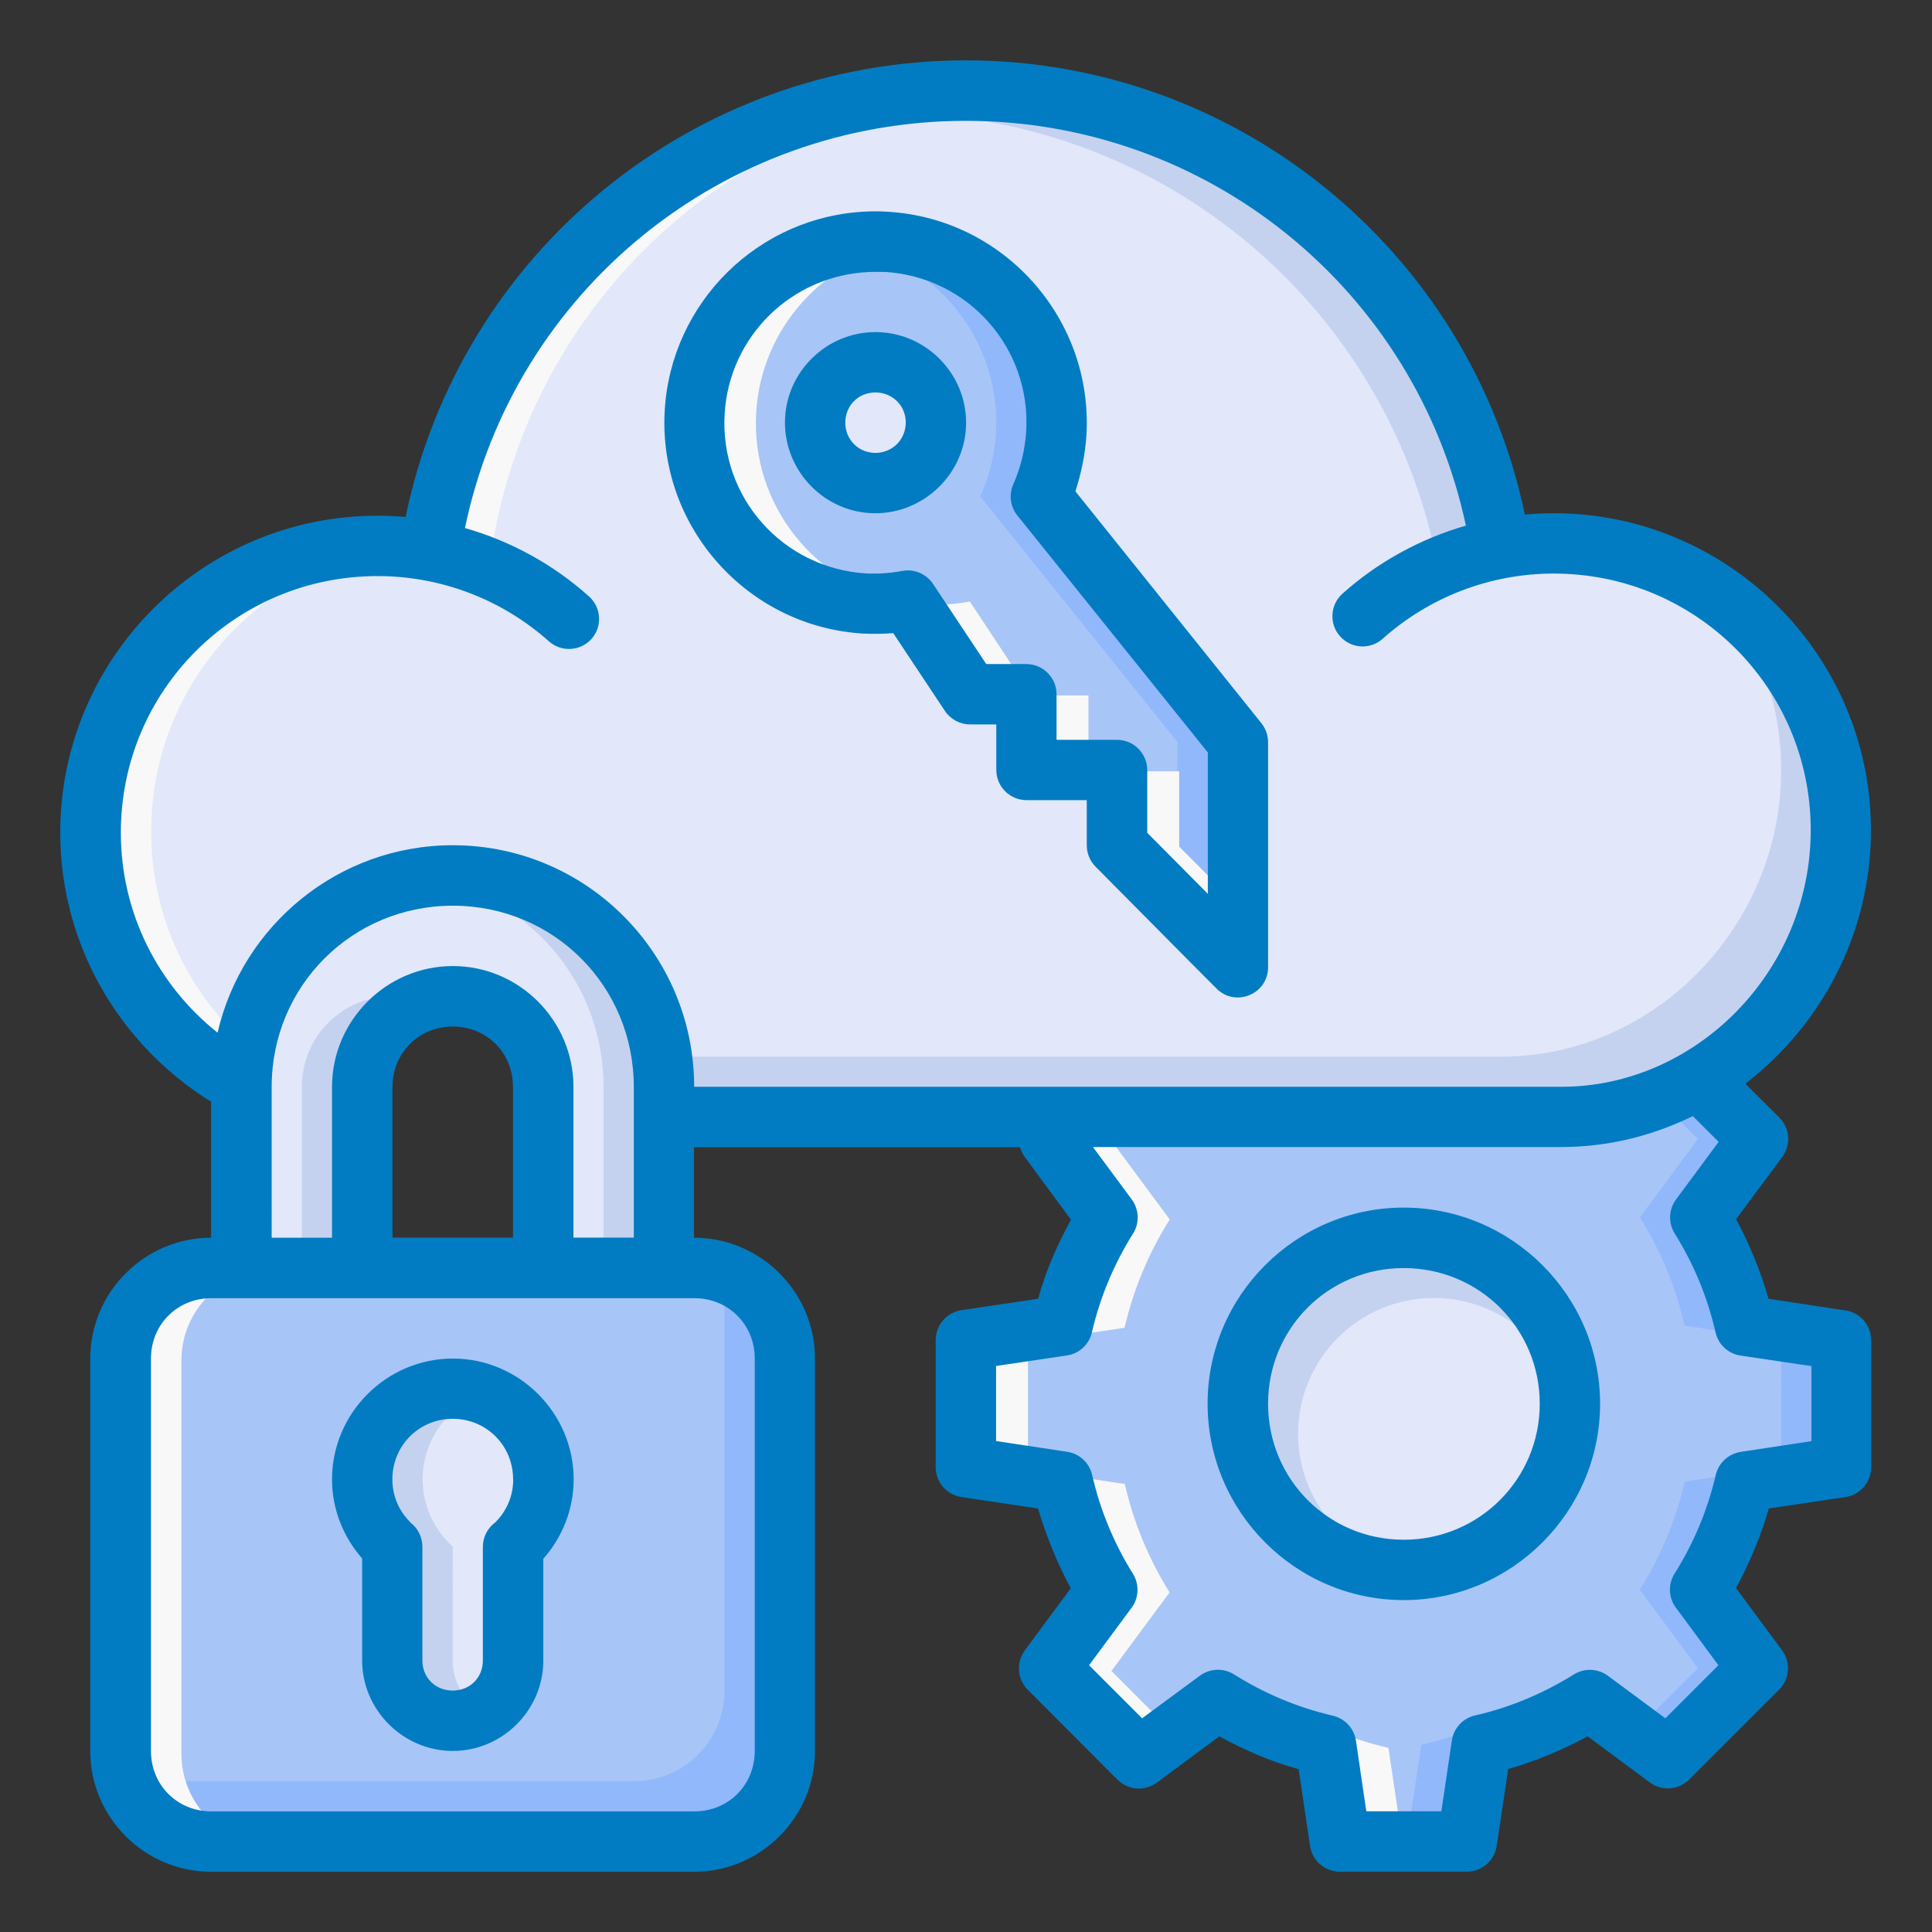
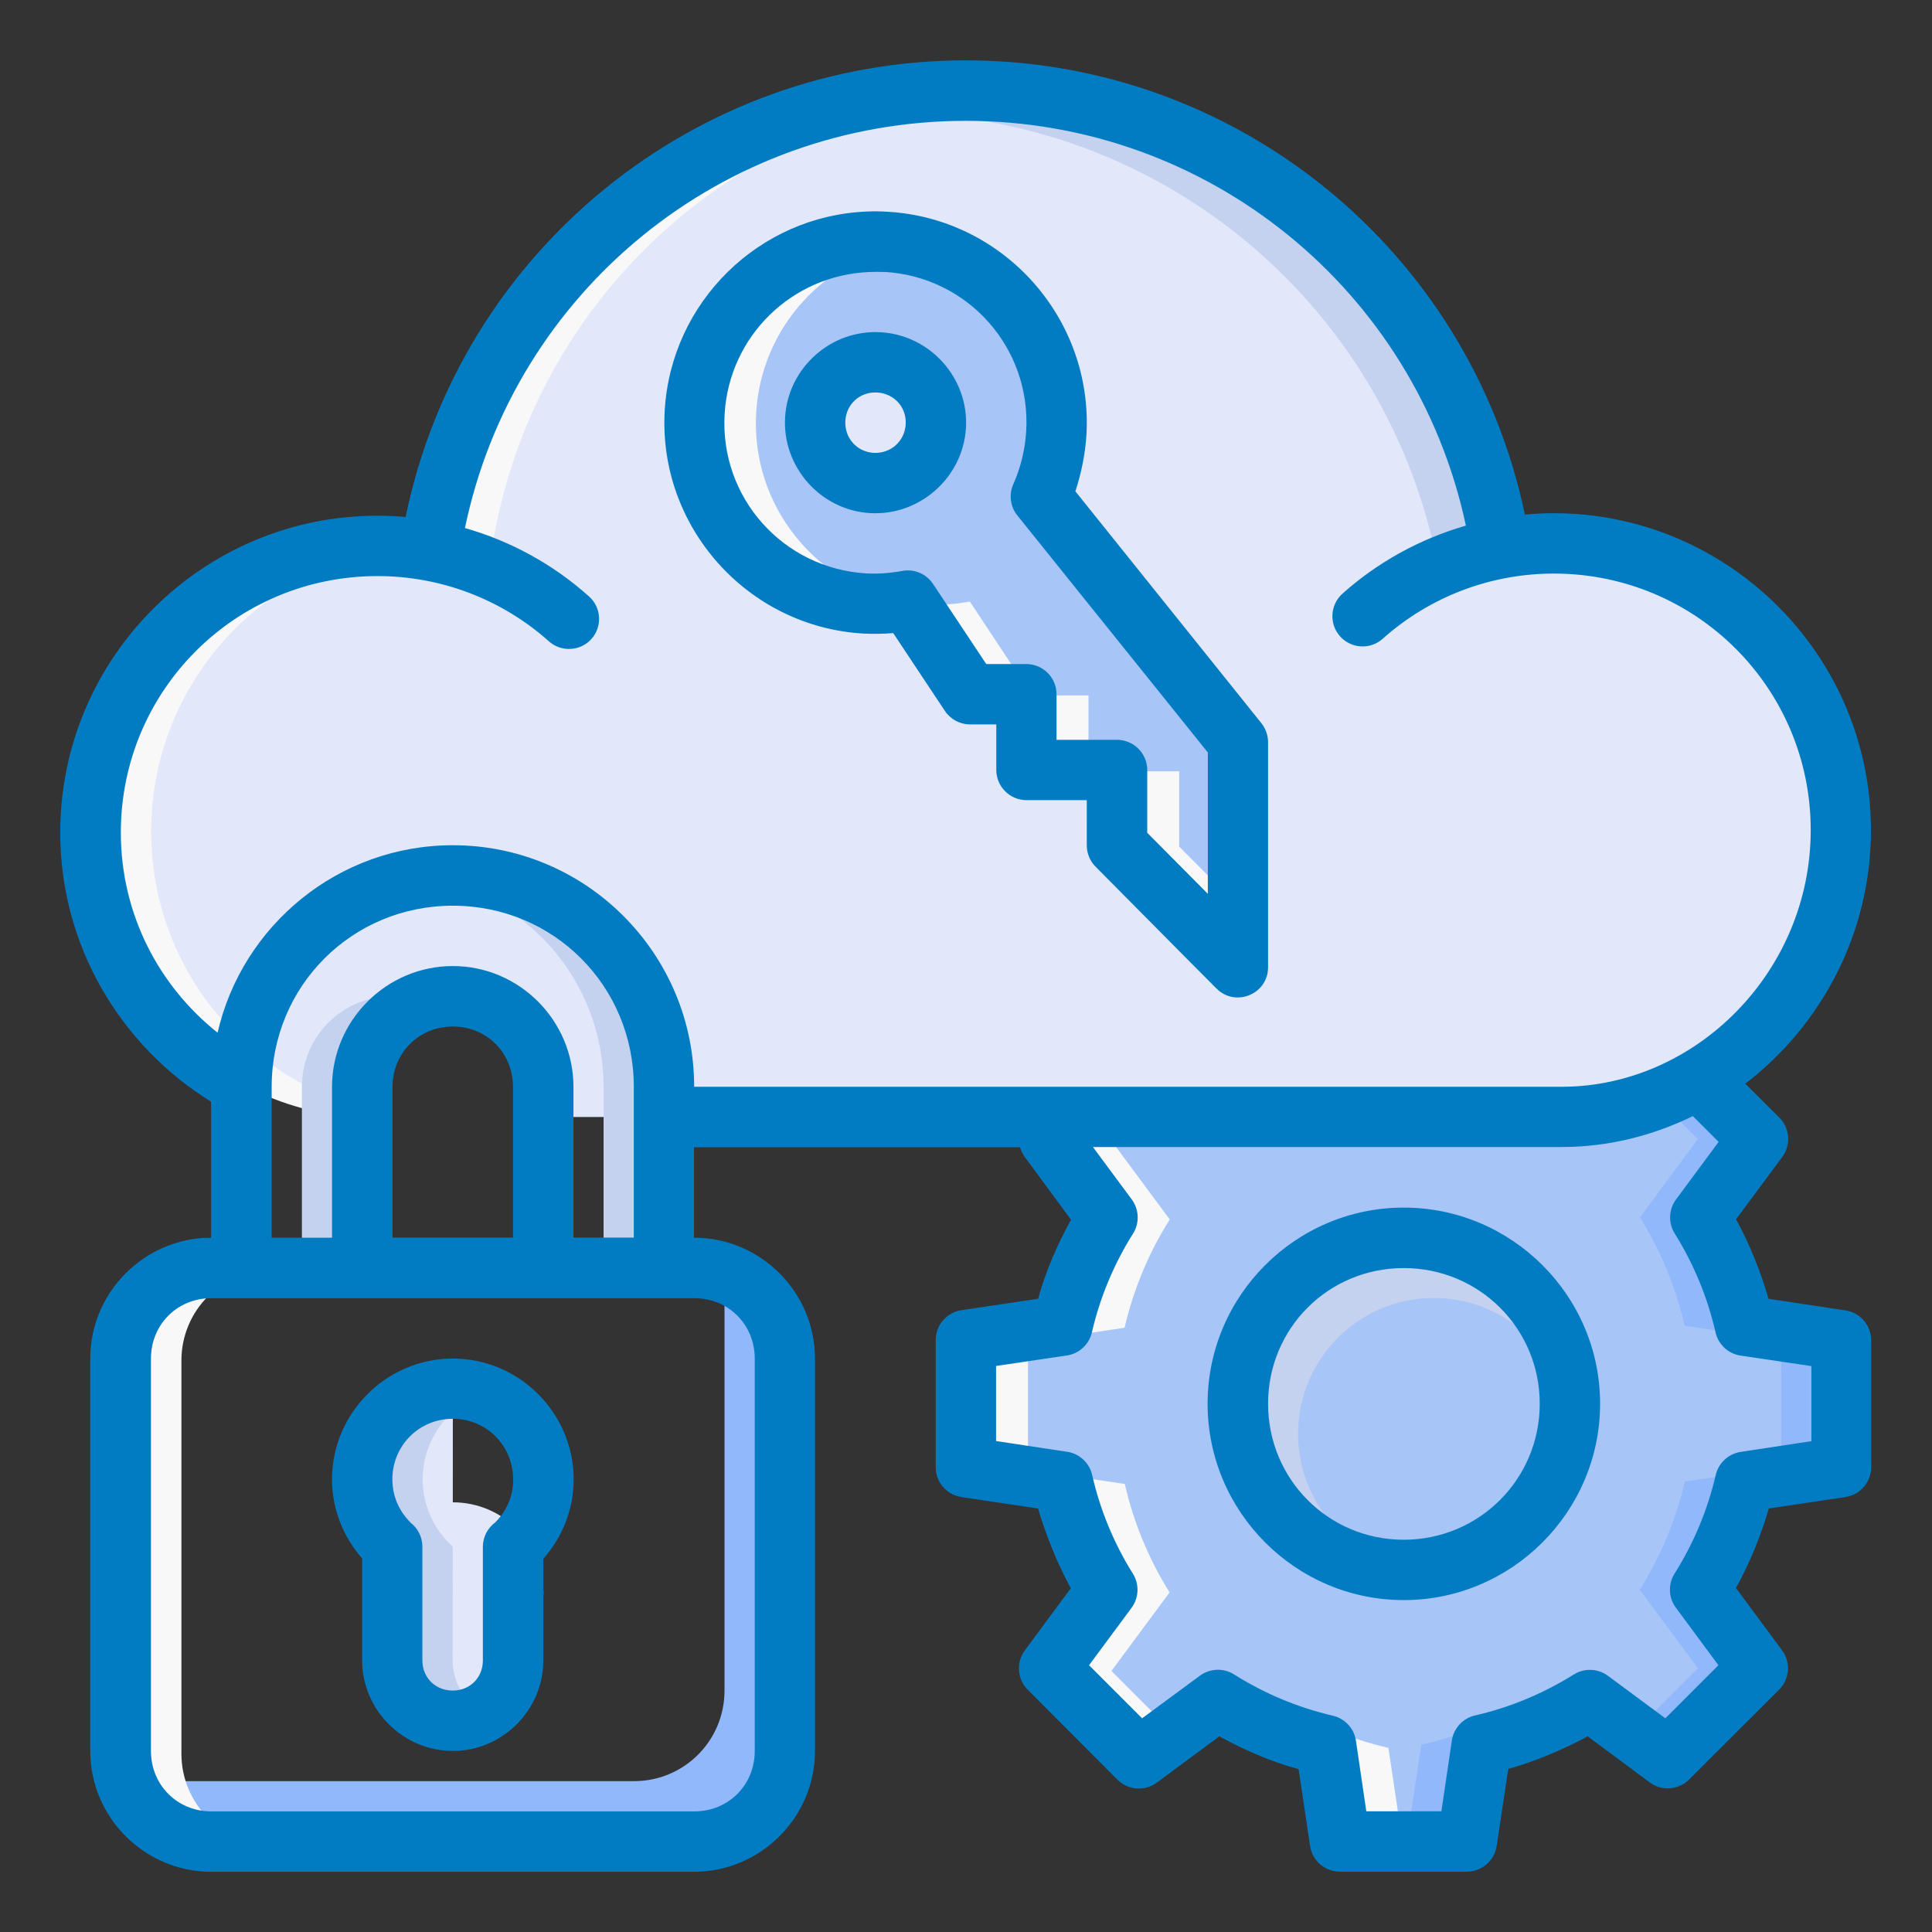
<svg xmlns="http://www.w3.org/2000/svg" height="64" id="svg8" version="1.1" viewBox="0 0 16.933 16.933" width="64">
  <rect x="0" y="0" width="16.933" height="16.933" fill="#333333" stroke="none" />
  <defs id="defs2" />
  <g id="layer2">
-     <path d="m 1.852,11.112 h 4.233 c 0.44,0 0.794,0.354 0.794,0.794 v 3.44 c 0,0.44 -0.354,0.794 -0.794,0.794 H 1.852 c -0.44,0 -0.794,-0.354 -0.794,-0.794 V 11.906 c 0,-0.44 0.354,-0.794 0.794,-0.794 z" id="rect7861" style="opacity:1;fill:#a8c5f7;fill-opacity:1;stroke:none;stroke-width:0.529;stroke-linecap:round;stroke-linejoin:round;stroke-miterlimit:4;stroke-dasharray:none" />
    <path d="M 14.887,9.46 C 14.53,9.669 14.121,9.79 13.691,9.79 H 9.39 l -0.193,0.193 0.51,0.689 c -0.184,0.291 -0.318,0.612 -0.395,0.948 l -0.845,0.126 v 1.115 l 0.847,0.126 c 0.077,0.336 0.209,0.657 0.392,0.949 l -0.509,0.687 0.788,0.788 0.688,-0.51 c 0.292,0.184 0.612,0.318 0.948,0.395 l 0.126,0.844 h 1.114 l 0.127,-0.847 c 0.336,-0.077 0.656,-0.209 0.948,-0.392 l 0.688,0.509 0.788,-0.788 -0.51,-0.688 c 0.184,-0.291 0.318,-0.612 0.395,-0.948 l 0.844,-0.126 5.17e-4,-1.114 -0.846,-0.126 c -0.076,-0.336 -0.209,-0.657 -0.392,-0.949 l 0.508,-0.687 z" id="path7835" style="fill:#a8c5f7;fill-opacity:1;stroke:none;stroke-width:0.529;stroke-linecap:butt;stroke-linejoin:round;stroke-miterlimit:4;stroke-dasharray:none;stroke-opacity:1;paint-order:normal" />
    <path d="m 14.887,9.46 c -0.115,0.067 -0.236,0.121 -0.36,0.169 l 0.354,0.354 -0.508,0.687 c 0.183,0.292 0.315,0.613 0.392,0.949 l 0.846,0.126 -5.29e-4,1.114 -0.844,0.126 c -0.078,0.336 -0.211,0.656 -0.395,0.948 l 0.51,0.688 -0.562,0.562 0.304,0.225 0.788,-0.788 -0.51,-0.688 c 0.184,-0.291 0.318,-0.612 0.395,-0.948 l 0.844,-0.126 5.17e-4,-1.114 -0.846,-0.126 c -0.076,-0.336 -0.209,-0.657 -0.392,-0.949 l 0.508,-0.687 z m -1.482,5.44 c -0.292,0.183 -0.612,0.315 -0.948,0.392 l -0.127,0.847 h 0.529 l 0.127,-0.847 c 0.222,-0.051 0.437,-0.128 0.642,-0.226 z" id="path7858" style="fill:#91b8fb;fill-opacity:1;stroke:none;stroke-width:0.529;stroke-linecap:butt;stroke-linejoin:round;stroke-miterlimit:4;stroke-dasharray:none;stroke-opacity:1;paint-order:normal" />
    <path d="M 8.467,0.794 C 6.213,0.794 4.269,2.378 3.815,4.586 L 3.775,4.799 c -0.165,-0.034 -0.295,-0.036 -0.466,-0.036 -1.39,0 -2.516,1.125 -2.516,2.514 0,1.343 1.054,2.436 2.381,2.507 V 9.525 c 0,-0.44 0.354,-0.794 0.793,-0.794 0.44,0 0.794,0.354 0.794,0.794 v 0.265 h 8.929 c 1.322,-10e-6 2.449,-1.125 2.449,-2.514 0,-1.388 -1.126,-2.514 -2.516,-2.514 -0.168,0 -0.297,-0.011 -0.46,0.022 L 13.119,4.586 C 12.664,2.378 10.721,0.794 8.467,0.794 Z" id="path7811" style="fill:#e2e7fa;fill-opacity:1;stroke:none;stroke-width:0.529;stroke-linecap:round;stroke-linejoin:round;stroke-miterlimit:4;stroke-dasharray:none" />
    <path d="M 32,3 C 23.481,3 16.135,8.988 14.418,17.332 l -0.125,0.68 C 14.366,18.01 14.437,18 14.51,18 c 0.646,0 1.136,0.009 1.76,0.137 l 0.148,-0.805 C 18.067,9.317 24.913,3.492 33,3.043 32.667,3.025 32.337,3 32,3 Z M 12.51,18 C 7.258,18 3,22.253 3,27.5 c 0,5.074 3.985,9.208 8.998,9.475 V 36.646 C 7.967,35.547 5,31.876 5,27.5 5,22.562 8.772,18.508 13.594,18.047 13.249,18.015 12.905,18 12.51,18 Z" id="path853" style="fill:#f8f8f8;fill-opacity:1;stroke:none;stroke-width:2;stroke-linecap:round;stroke-linejoin:round;stroke-miterlimit:4;stroke-dasharray:none" transform="scale(0.265)" />
    <path d="m 13.164,4.785 -0.045,-0.199 C 12.664,2.378 10.721,0.794 8.467,0.794 7.872,0.794 7.301,0.906 6.772,1.109 7.111,1.033 7.457,0.994 7.805,0.992 c 2.318,-3.6e-5 4.317,1.629 4.784,3.9 z" id="path7813" style="fill:#c4d2f0;fill-opacity:1;stroke:none;stroke-width:0.529;stroke-linecap:round;stroke-linejoin:round;stroke-miterlimit:4;stroke-dasharray:none" />
-     <path d="m 15.117,5.257 c 0.309,0.417 0.494,0.931 0.494,1.49 0,1.388 -1.127,2.514 -2.449,2.514 H 4.713 c 0.029,0.083 0.049,0.171 0.049,0.265 v 0.265 h 8.929 c 1.322,-10e-6 2.449,-1.125 2.449,-2.514 0,-0.829 -0.403,-1.561 -1.023,-2.019 z M 1.287,8.766 C 1.72,9.352 2.4,9.74 3.174,9.781 V 9.525 c 0,-0.093 0.019,-0.182 0.048,-0.265 H 2.781 c -0.56,0 -1.076,-0.185 -1.494,-0.495 z" id="path7815" style="fill:#c4d2f0;fill-opacity:1;stroke:none;stroke-width:0.529;stroke-linecap:round;stroke-linejoin:round;stroke-miterlimit:4;stroke-dasharray:none" />
-     <path d="m 3.968,7.673 c -1.026,0 -1.852,0.826 -1.852,1.852 V 11.025 l 1.058,0.025 V 9.525 c 0,-0.44 0.354,-0.794 0.793,-0.794 0.44,0 0.794,0.354 0.794,0.794 V 11.087 L 5.819,11.113 V 9.525 c 0,-1.026 -0.826,-1.852 -1.852,-1.852 z" id="path7870" style="opacity:1;fill:#e2e7fa;fill-opacity:1;stroke:none;stroke-width:0.529;stroke-linecap:butt;stroke-linejoin:round;stroke-miterlimit:4;stroke-dasharray:none" />
    <path d="m 3.968,7.673 c -0.09,0 -0.178,0.008 -0.265,0.021 0.899,0.128 1.587,0.896 1.587,1.831 v 1.575 l 0.529,0.013 V 9.525 c 0,-1.026 -0.826,-1.852 -1.852,-1.852 z M 3.439,8.731 c -0.44,0 -0.793,0.354 -0.793,0.794 v 1.512 l 0.529,0.013 V 9.525 c 0,-0.346 0.221,-0.637 0.529,-0.746 -0.083,-0.029 -0.171,-0.048 -0.265,-0.048 z" id="path7886" style="opacity:1;fill:#c4d2f0;fill-opacity:1;stroke:none;stroke-width:0.529;stroke-linecap:butt;stroke-linejoin:round;stroke-miterlimit:4;stroke-dasharray:none" />
    <path d="m 7.608,2.118 c 0.053,-0.002 0.106,-0.002 0.159,0.001 0.875,0.052 1.543,0.803 1.491,1.678 -0.012,0.192 -0.058,0.379 -0.136,0.554 L 10.85,6.503 V 6.979 8.474 C 10.522,8.146 10.118,7.737 9.79,7.408 V 6.749 H 8.996 V 6.085 H 8.502 L 7.958,5.264 C 7.833,5.287 7.706,5.296 7.58,5.289 6.704,5.237 6.036,4.486 6.088,3.611 6.136,2.797 6.793,2.152 7.608,2.118 Z" id="path7894" style="opacity:1;fill:#a8c5f7;fill-opacity:1;stroke:none;stroke-width:0.529;stroke-linecap:round;stroke-linejoin:round;stroke-miterlimit:4;stroke-dasharray:none" />
    <path d="m -7.348,3.247 c 0,0.292 -0.237,0.529 -0.529,0.529 -0.292,0 -0.529,-0.237 -0.529,-0.529 0,-0.292 0.237,-0.529 0.529,-0.529 0.292,0 0.529,0.237 0.529,0.529 z" id="ellipse7896" style="fill:#e2e7fa;fill-opacity:1;stroke:none;stroke-width:0.529;stroke-linecap:round;stroke-linejoin:round;stroke-miterlimit:4;stroke-dasharray:none" transform="matrix(-0.998,-0.059,-0.059,0.998,0,0)" />
-     <path d="M 7.607,2.118 C 7.542,2.121 7.478,2.129 7.414,2.14 8.21,2.277 8.776,2.991 8.729,3.798 8.717,3.989 8.671,4.177 8.592,4.352 L 10.32,6.503 v 0.476 0.963 c 0.183,0.184 0.365,0.368 0.529,0.532 V 6.979 6.503 L 9.121,4.352 C 9.2,4.177 9.246,3.989 9.258,3.798 9.31,2.922 8.642,2.171 7.766,2.119 7.713,2.116 7.66,2.116 7.607,2.118 Z M 7.428,5.264 c -0.009,0.001 -0.018,0.002 -0.027,0.004 0.011,0.002 0.022,0.004 0.034,0.006 z" id="path7900" style="opacity:1;fill:#91b8fb;fill-opacity:1;stroke:none;stroke-width:0.529;stroke-linecap:round;stroke-linejoin:round;stroke-miterlimit:4;stroke-dasharray:none" />
    <path d="m 6.313,11.149 c 0.022,0.073 0.037,0.148 0.037,0.228 v 3.44 c 0,0.44 -0.354,0.794 -0.794,0.794 h -4.233 c -0.08,0 -0.155,-0.015 -0.228,-0.037 0.098,0.327 0.397,0.566 0.757,0.566 h 4.233 c 0.44,0 0.794,-0.354 0.794,-0.794 V 11.906 c 0,-0.36 -0.239,-0.659 -0.566,-0.757 z" id="rect7865" style="opacity:1;fill:#91b8fb;fill-opacity:1;stroke:none;stroke-width:0.529;stroke-linecap:round;stroke-linejoin:round;stroke-miterlimit:4;stroke-dasharray:none" />
-     <path d="m 13.758,-12.303 c 0,0.804 -0.652,1.455 -1.455,1.455 -0.804,0 -1.455,-0.652 -1.455,-1.455 0,-0.804 0.652,-1.455 1.455,-1.455 0.804,0 1.455,0.652 1.455,1.455 z" id="circle7849" style="fill:#e2e7fa;fill-opacity:1;stroke:none;stroke-width:0.529;stroke-linecap:round;stroke-linejoin:round;stroke-miterlimit:4;stroke-dasharray:none;stroke-opacity:1;paint-order:normal" transform="rotate(90)" />
    <path d="m 12.303,10.848 c -0.804,0 -1.455,0.652 -1.455,1.455 0,0.804 0.652,1.455 1.455,1.455 0.045,-4.78e-4 0.091,-0.003 0.136,-0.008 -0.604,-0.066 -1.062,-0.575 -1.062,-1.183 8e-6,-0.658 0.533,-1.191 1.191,-1.191 0.611,6.41e-4 1.122,0.463 1.183,1.071 0.005,-0.048 0.007,-0.097 0.007,-0.145 0,-0.804 -0.652,-1.455 -1.455,-1.455 z" id="circle7853" style="fill:#c4d2f0;fill-opacity:1;stroke:none;stroke-width:0.529;stroke-linecap:round;stroke-linejoin:round;stroke-miterlimit:4;stroke-dasharray:none;stroke-opacity:1;paint-order:normal" />
-     <path d="m 3.969,12.171 c -0.438,0 -0.794,0.355 -0.794,0.794 2.433e-4,0.226 0.097,0.441 0.266,0.592 h -0.002 l -5.059e-4,0.996 c -3.4e-6,0.293 0.236,0.529 0.529,0.529 0.293,0 0.529,-0.236 0.529,-0.529 v -0.996 c 0.169,-0.15 0.265,-0.366 0.266,-0.592 0,-0.438 -0.355,-0.794 -0.794,-0.794 z" id="path7868" style="opacity:1;fill:#e2e7fa;fill-opacity:1;stroke:none;stroke-width:0.529;stroke-linecap:round;stroke-linejoin:round;stroke-miterlimit:4;stroke-dasharray:none" />
+     <path d="m 3.969,12.171 c -0.438,0 -0.794,0.355 -0.794,0.794 2.433e-4,0.226 0.097,0.441 0.266,0.592 h -0.002 l -5.059e-4,0.996 c -3.4e-6,0.293 0.236,0.529 0.529,0.529 0.293,0 0.529,-0.236 0.529,-0.529 c 0.169,-0.15 0.265,-0.366 0.266,-0.592 0,-0.438 -0.355,-0.794 -0.794,-0.794 z" id="path7868" style="opacity:1;fill:#e2e7fa;fill-opacity:1;stroke:none;stroke-width:0.529;stroke-linecap:round;stroke-linejoin:round;stroke-miterlimit:4;stroke-dasharray:none" />
    <path d="m 3.969,12.171 c -0.438,0 -0.794,0.355 -0.794,0.794 2.433e-4,0.226 0.097,0.441 0.266,0.592 h -0.002 l -5.059e-4,0.996 c -3.4e-6,0.293 0.236,0.529 0.529,0.529 0.097,0 0.187,-0.028 0.265,-0.073 -0.158,-0.091 -0.265,-0.26 -0.265,-0.456 l 5.292e-4,-0.996 h 0.002 C 3.801,13.406 3.704,13.191 3.704,12.965 3.705,12.628 3.917,12.329 4.234,12.217 c -0.085,-0.03 -0.175,-0.046 -0.265,-0.047 z" id="path7891" style="opacity:1;fill:#c4d2f0;fill-opacity:1;stroke:none;stroke-width:0.529;stroke-linecap:round;stroke-linejoin:round;stroke-miterlimit:4;stroke-dasharray:none" />
    <path d="M 28.752 8.006 C 25.674 8.133 23.192 10.571 23.01 13.646 C 22.814 16.955 25.338 19.795 28.646 19.99 C 29.088 20.014 29.529 19.982 29.965 19.908 C 27 19.392 24.828 16.723 25.01 13.646 C 25.177 10.821 27.288 8.54 30.016 8.088 C 29.799 8.051 29.578 8.023 29.354 8.01 C 29.153 7.998 28.952 7.997 28.752 8.006 z M 32.076 19.895 C 31.605 19.983 31.125 20.016 30.646 19.99 C 30.461 19.979 30.28 19.959 30.1 19.932 L 32.131 23 L 34 23 L 34 25.51 L 36 25.51 L 36 23 L 34.131 23 L 32.076 19.895 z M 37 25.51 L 37 28 C 38.24 29.242 39.766 30.787 41.006 32.029 L 41.006 30.018 C 40.313 29.32 39.621 28.622 39 28 L 39 25.51 L 37 25.51 z " id="path848" style="opacity:1;fill:#f8f8f8;fill-opacity:1;stroke:none;stroke-width:2;stroke-linecap:round;stroke-linejoin:round;stroke-miterlimit:4;stroke-dasharray:none" transform="scale(0.265)" />
    <path d="M 7 42 C 5.338 42 4 43.338 4 45 L 4 58 C 4 59.662 5.338 61 7 61 L 9 61 C 7.338 61 6 59.662 6 58 L 6 45 C 6 43.338 7.338 42 9 42 L 7 42 z " id="path858" style="opacity:1;fill:#f8f8f8;fill-opacity:1;stroke:none;stroke-width:2;stroke-linecap:round;stroke-linejoin:round;stroke-miterlimit:4;stroke-dasharray:none" transform="scale(0.265)" />
    <path d="m 35.488,37 -0.729,0.729 1.928,2.604 c -0.695,1.102 -1.201,2.313 -1.494,3.582 L 32,44.391 v 4.213 l 3.201,0.477 c 0.289,1.27 0.791,2.482 1.482,3.586 l -1.924,2.598 2.977,2.979 1.148,-0.852 -2.125,-2.127 1.924,-2.598 C 37.992,51.562 37.49,50.35 37.201,49.08 L 34,48.604 v -4.213 l 3.193,-0.477 C 37.487,42.645 37.992,41.434 38.688,40.332 L 36.76,37.729 37.488,37 Z m 6.85,19.314 -0.85,0.629 c 0.776,0.375 1.589,0.671 2.432,0.865 L 44.396,61 h 2 L 45.92,57.809 C 44.65,57.515 43.44,57.01 42.338,56.314 Z" id="path863" style="fill:#f8f8f8;fill-opacity:1;stroke:none;stroke-width:2;stroke-linecap:butt;stroke-linejoin:round;stroke-miterlimit:4;stroke-dasharray:none;stroke-opacity:1;paint-order:normal" transform="scale(0.265)" />
    <path d="m 3.555,4.531 c -0.082,-0.007 -0.164,-0.011 -0.247,-0.011 -1.532,8e-7 -2.78,1.246 -2.78,2.777 0,0.996 0.531,1.869 1.322,2.359 v 1.192 c -0.582,0 -1.059,0.477 -1.059,1.059 v 3.44 c 0,0.582 0.477,1.058 1.059,1.058 h 4.234 c 0.582,0 1.059,-0.477 1.059,-1.058 v -3.44 c 0,-0.582 -0.477,-1.059 -1.059,-1.059 h -0.002 v -0.793 h 2.858 c 0.009,0.031 0.023,0.06 0.042,0.086 l 0.405,0.549 c -0.117,0.212 -0.225,0.456 -0.288,0.693 l -0.673,0.1 c -0.129,0.02 -0.225,0.131 -0.225,0.261 v 1.115 c -2e-4,0.131 0.095,0.242 0.225,0.262 l 0.672,0.1 c 0.068,0.232 0.171,0.487 0.287,0.699 l -0.403,0.545 c -0.077,0.105 -0.067,0.251 0.025,0.344 l 0.787,0.789 c 0.093,0.093 0.24,0.104 0.346,0.025 l 0.547,-0.405 c 0.212,0.117 0.455,0.223 0.695,0.288 l 0.1,0.672 c 0.019,0.13 0.13,0.226 0.261,0.226 h 1.115 c 0.131,-9.26e-4 0.241,-0.097 0.26,-0.226 l 0.101,-0.674 c 0.23,-0.064 0.484,-0.17 0.696,-0.286 l 0.546,0.405 c 0.105,0.077 0.251,0.066 0.344,-0.027 l 0.789,-0.788 c 0.092,-0.093 0.103,-0.239 0.025,-0.344 l -0.404,-0.546 c 0.117,-0.212 0.218,-0.456 0.288,-0.697 l 0.671,-0.1 c 0.13,-0.019 0.226,-0.131 0.226,-0.262 v -1.113 c -1.7e-4,-0.131 -0.097,-0.243 -0.226,-0.261 l -0.674,-0.102 c -0.067,-0.237 -0.168,-0.484 -0.284,-0.697 l 0.404,-0.545 c 0.079,-0.105 0.068,-0.253 -0.025,-0.346 l -0.298,-0.297 c 0.662,-0.508 1.101,-1.314 1.101,-2.222 0,-1.531 -1.249,-2.778 -2.781,-2.778 -0.084,0 -0.169,0.004 -0.252,0.012 C 12.879,2.193 10.834,0.529 8.465,0.529 6.088,0.529 4.035,2.203 3.555,4.531 Z m 9.292,0.076 c -0.398,0.115 -0.769,0.317 -1.082,0.597 -0.108,0.098 -0.117,0.265 -0.02,0.373 0.097,0.109 0.264,0.119 0.373,0.022 0.413,-0.369 0.946,-0.572 1.5,-0.572 1.246,0 2.252,1.003 2.252,2.248 0,1.245 -1.012,2.25 -2.183,2.25 H 6.084 c 0,-1.168 -0.947,-2.117 -2.115,-2.117 -1.004,0 -1.846,0.703 -2.062,1.643 C 1.391,8.64 1.059,8.01 1.059,7.297 c 0,-1.245 1.004,-2.248 2.25,-2.248 0.554,0 1.089,0.203 1.502,0.572 0.109,0.097 0.276,0.087 0.373,-0.021 0.097,-0.109 0.087,-0.276 -0.022,-0.373 C 4.847,4.945 4.475,4.742 4.075,4.628 4.508,2.547 6.339,1.059 8.465,1.059 c 2.119,5e-6 3.942,1.479 4.383,3.549 z m -5.019,0.941 0.453,0.682 c 0.049,0.074 0.132,0.119 0.221,0.119 h 0.23 v 0.4 c 5.82e-4,0.146 0.119,0.263 0.264,0.264 h 0.529 V 7.409 c 10e-6,0.07 0.028,0.138 0.078,0.188 0.327,0.328 0.729,0.737 1.058,1.066 0.167,0.169 0.455,0.05 0.453,-0.188 v -1.496 -0.474 c 2e-5,-0.06 -0.021,-0.119 -0.058,-0.166 L 9.425,4.306 c 0.051,-0.153 0.087,-0.329 0.097,-0.492 0.06,-1.019 -0.722,-1.898 -1.74,-1.958 -0.062,-0.004 -0.124,-0.005 -0.185,-0.002 -0.948,0.039 -1.715,0.795 -1.771,1.742 -0.06,1.018 0.722,1.897 1.741,1.957 0.086,0.004 0.178,0.003 0.263,-0.004 z M 7.752,2.383 c 0.733,0.043 1.286,0.666 1.242,1.398 -0.01,0.16 -0.048,0.317 -0.113,0.463 -0.04,0.09 -0.027,0.196 0.035,0.273 l 1.67,2.078 v 0.383 0.856 c -0.183,-0.184 -0.361,-0.365 -0.531,-0.535 V 6.75 c 5.56e-4,-0.147 -0.119,-0.266 -0.266,-0.266 h -0.529 V 6.086 c 5.56e-4,-0.146 -0.117,-0.265 -0.264,-0.266 h -0.352 l -0.467,-0.703 c -0.059,-0.088 -0.165,-0.133 -0.27,-0.113 -0.103,0.019 -0.207,0.027 -0.312,0.022 -0.733,-0.043 -1.288,-0.666 -1.244,-1.398 0.04,-0.68 0.587,-1.216 1.268,-1.244 0.044,-0.002 0.089,-0.002 0.133,-5e-7 z m -0.033,0.529 C 7.285,2.886 6.907,3.222 6.881,3.657 c -0.026,0.434 0.31,0.815 0.745,0.84 0.434,0.026 0.815,-0.312 0.84,-0.747 0.026,-0.434 -0.312,-0.813 -0.747,-0.838 z m -0.031,0.528 c 0.149,0.009 0.259,0.13 0.25,0.279 -0.009,0.149 -0.132,0.258 -0.281,0.25 -0.149,-0.009 -0.256,-0.132 -0.248,-0.281 0.009,-0.149 0.13,-0.256 0.279,-0.248 z M 3.969,7.938 c 0.884,0 1.586,0.704 1.586,1.588 V 10.847 H 5.026 V 9.526 c 0,-0.582 -0.475,-1.059 -1.057,-1.059 -0.582,0 -1.059,0.477 -1.059,1.059 v 1.322 h -0.529 V 9.526 c 0,-0.884 0.704,-1.588 1.588,-1.588 z m 0,1.059 c 0.298,0 0.527,0.231 0.527,0.529 V 10.847 H 3.44 V 9.526 c 0,-0.298 0.232,-0.529 0.529,-0.529 z m 11.094,1.011 -0.373,0.504 c -0.065,0.088 -0.07,0.207 -0.012,0.299 0.167,0.267 0.288,0.56 0.358,0.867 0.024,0.106 0.111,0.187 0.219,0.203 l 0.621,0.092 v 0.658 l -0.619,0.094 c -0.107,0.016 -0.194,0.096 -0.219,0.201 -0.071,0.307 -0.194,0.601 -0.362,0.867 -0.057,0.092 -0.053,0.21 0.012,0.297 l 0.373,0.505 -0.465,0.465 -0.504,-0.373 c -0.087,-0.064 -0.205,-0.069 -0.297,-0.012 -0.267,0.167 -0.56,0.29 -0.867,0.36 -0.106,0.024 -0.187,0.111 -0.203,0.219 l -0.092,0.621 h -0.658 l -0.091,-0.619 c -0.016,-0.108 -0.097,-0.194 -0.203,-0.219 -0.307,-0.071 -0.599,-0.194 -0.866,-0.362 -0.092,-0.058 -0.211,-0.053 -0.299,0.012 l -0.506,0.373 -0.465,-0.465 0.373,-0.504 c 0.064,-0.087 0.069,-0.205 0.012,-0.297 -0.167,-0.267 -0.288,-0.56 -0.358,-0.867 -0.024,-0.106 -0.111,-0.187 -0.219,-0.203 l -0.623,-0.094 v -0.658 l 0.621,-0.092 c 0.108,-0.016 0.195,-0.097 0.219,-0.203 0.071,-0.307 0.193,-0.599 0.361,-0.866 0.058,-0.092 0.053,-0.211 -0.012,-0.299 l -0.34,-0.459 h 4.108 c 0.409,0 0.798,-0.099 1.15,-0.271 z m -2.76,0.576 c -0.947,0 -1.719,0.772 -1.719,1.719 0,0.947 0.772,1.721 1.719,1.721 0.947,0 1.721,-0.774 1.721,-1.721 0,-0.947 -0.774,-1.719 -1.721,-1.719 z m 0,0.53 c 0.661,0 1.192,0.528 1.192,1.189 0,0.661 -0.531,1.192 -1.192,1.192 -0.661,0 -1.189,-0.531 -1.189,-1.192 0,-0.661 0.528,-1.189 1.189,-1.189 z m -10.451,0.264 h 4.234 c 0.298,0 0.529,0.231 0.529,0.529 v 3.44 c 0,0.298 -0.231,0.529 -0.529,0.529 h -4.234 c -0.298,0 -0.529,-0.231 -0.529,-0.529 v -3.44 c 0,-0.298 0.231,-0.529 0.529,-0.529 z m 2.117,0.529 c -0.581,0 -1.059,0.477 -1.059,1.059 0,0.265 0.101,0.507 0.264,0.693 v 0.894 c -1e-5,0.435 0.36,0.793 0.795,0.793 0.435,0 0.793,-0.358 0.793,-0.793 v -0.891 c 0.164,-0.186 0.266,-0.43 0.266,-0.696 0,-0.581 -0.477,-1.059 -1.059,-1.059 z m 0.529,1.059 c 0,0.143 -0.055,0.27 -0.146,0.365 -0.003,0.004 -0.007,0.007 -0.01,0.011 -0.069,0.05 -0.11,0.13 -0.11,0.215 v 0.996 c 0,0.151 -0.113,0.264 -0.264,0.264 -0.151,0 -0.266,-0.112 -0.266,-0.264 v -0.996 c 3.969e-4,-0.083 -0.038,-0.162 -0.104,-0.212 -0.004,-0.005 -0.008,-0.01 -0.013,-0.015 -0.091,-0.095 -0.146,-0.222 -0.146,-0.365 0,-0.295 0.234,-0.53 0.529,-0.53 0.295,-5e-6 0.529,0.234 0.529,0.53 z" id="Icon_18" style="color:#000000;font-style:normal;font-variant:normal;font-weight:normal;font-stretch:normal;font-size:medium;line-height:normal;font-family:sans-serif;font-variant-ligatures:normal;font-variant-position:normal;font-variant-caps:normal;font-variant-numeric:normal;font-variant-alternates:normal;font-feature-settings:normal;text-indent:0;text-align:start;text-decoration:none;text-decoration-line:none;text-decoration-style:solid;text-decoration-color:#000000;letter-spacing:normal;word-spacing:normal;text-transform:none;writing-mode:lr-tb;direction:ltr;text-orientation:mixed;dominant-baseline:auto;baseline-shift:baseline;text-anchor:start;white-space:normal;shape-padding:0;clip-rule:nonzero;display:inline;overflow:visible;visibility:visible;isolation:auto;mix-blend-mode:normal;color-interpolation:sRGB;color-interpolation-filters:linearRGB;solid-color:#000000;solid-opacity:1;vector-effect:none;fill:#017cc2;fill-opacity:1;fill-rule:nonzero;stroke:none;stroke-width:1;stroke-linecap:round;stroke-linejoin:round;stroke-miterlimit:4;stroke-dasharray:none;stroke-dashoffset:0;stroke-opacity:1;color-rendering:auto;image-rendering:auto;shape-rendering:auto;text-rendering:auto;enable-background:accumulate" />
  </g>
</svg>